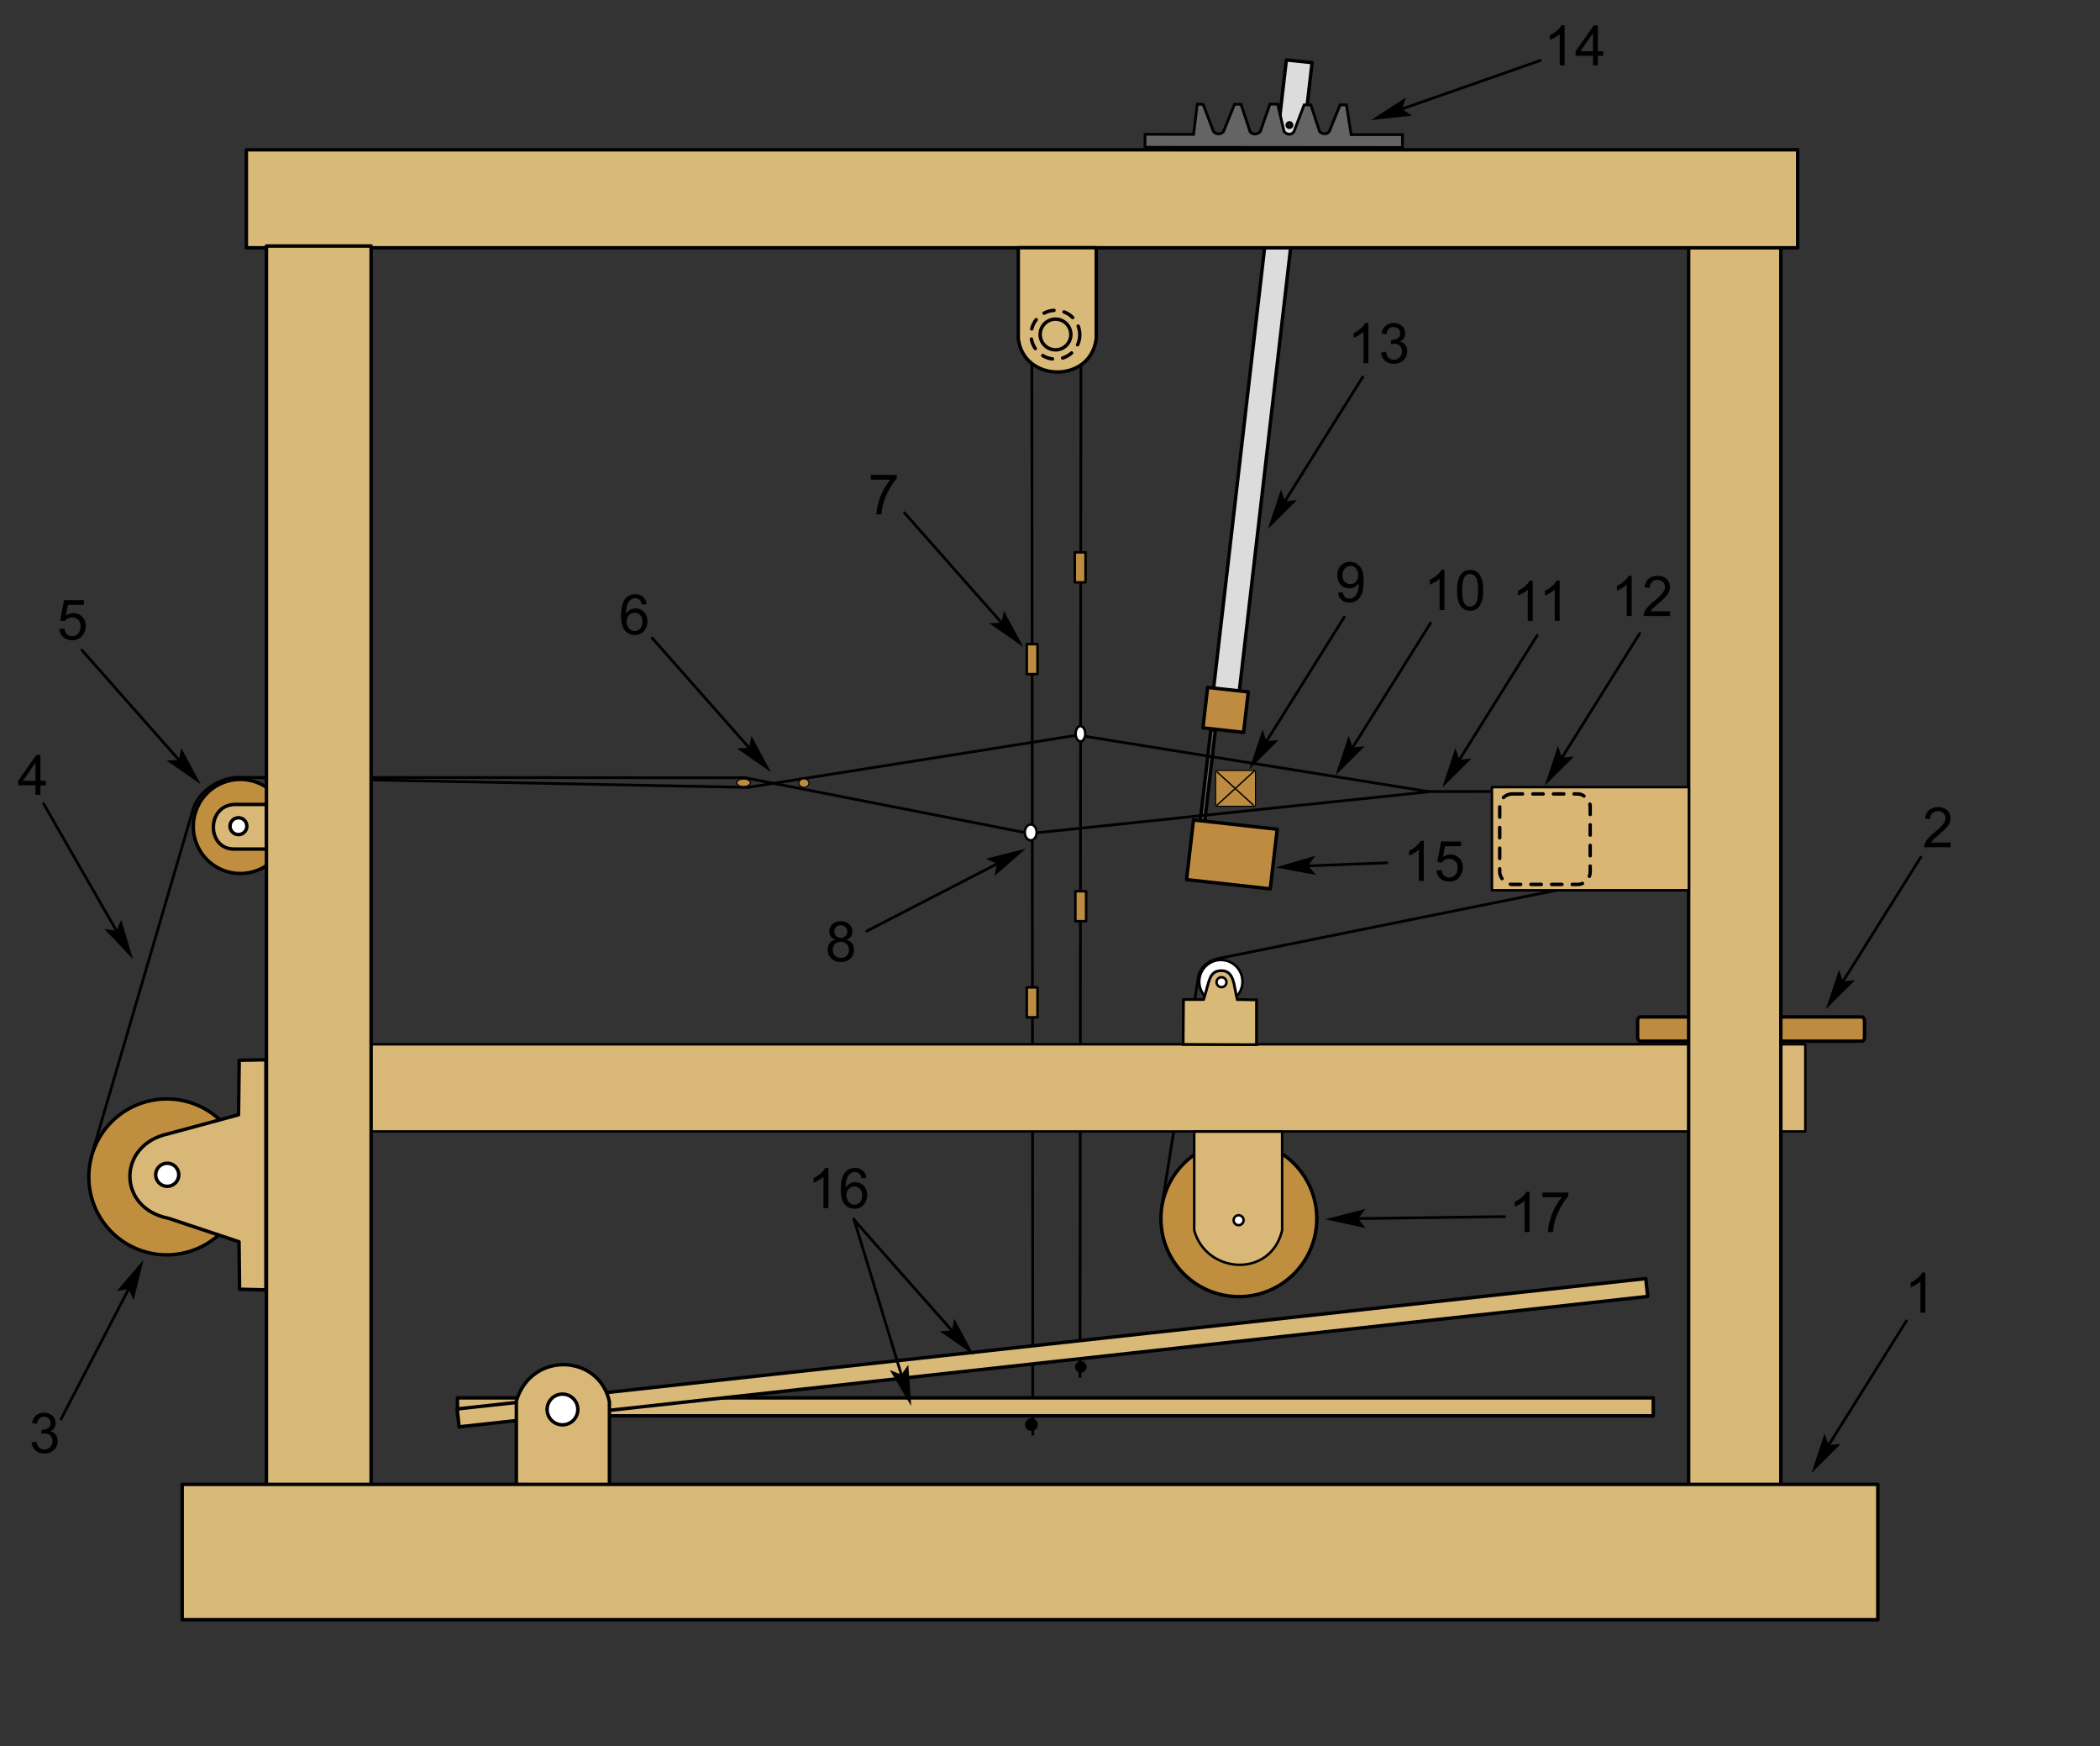
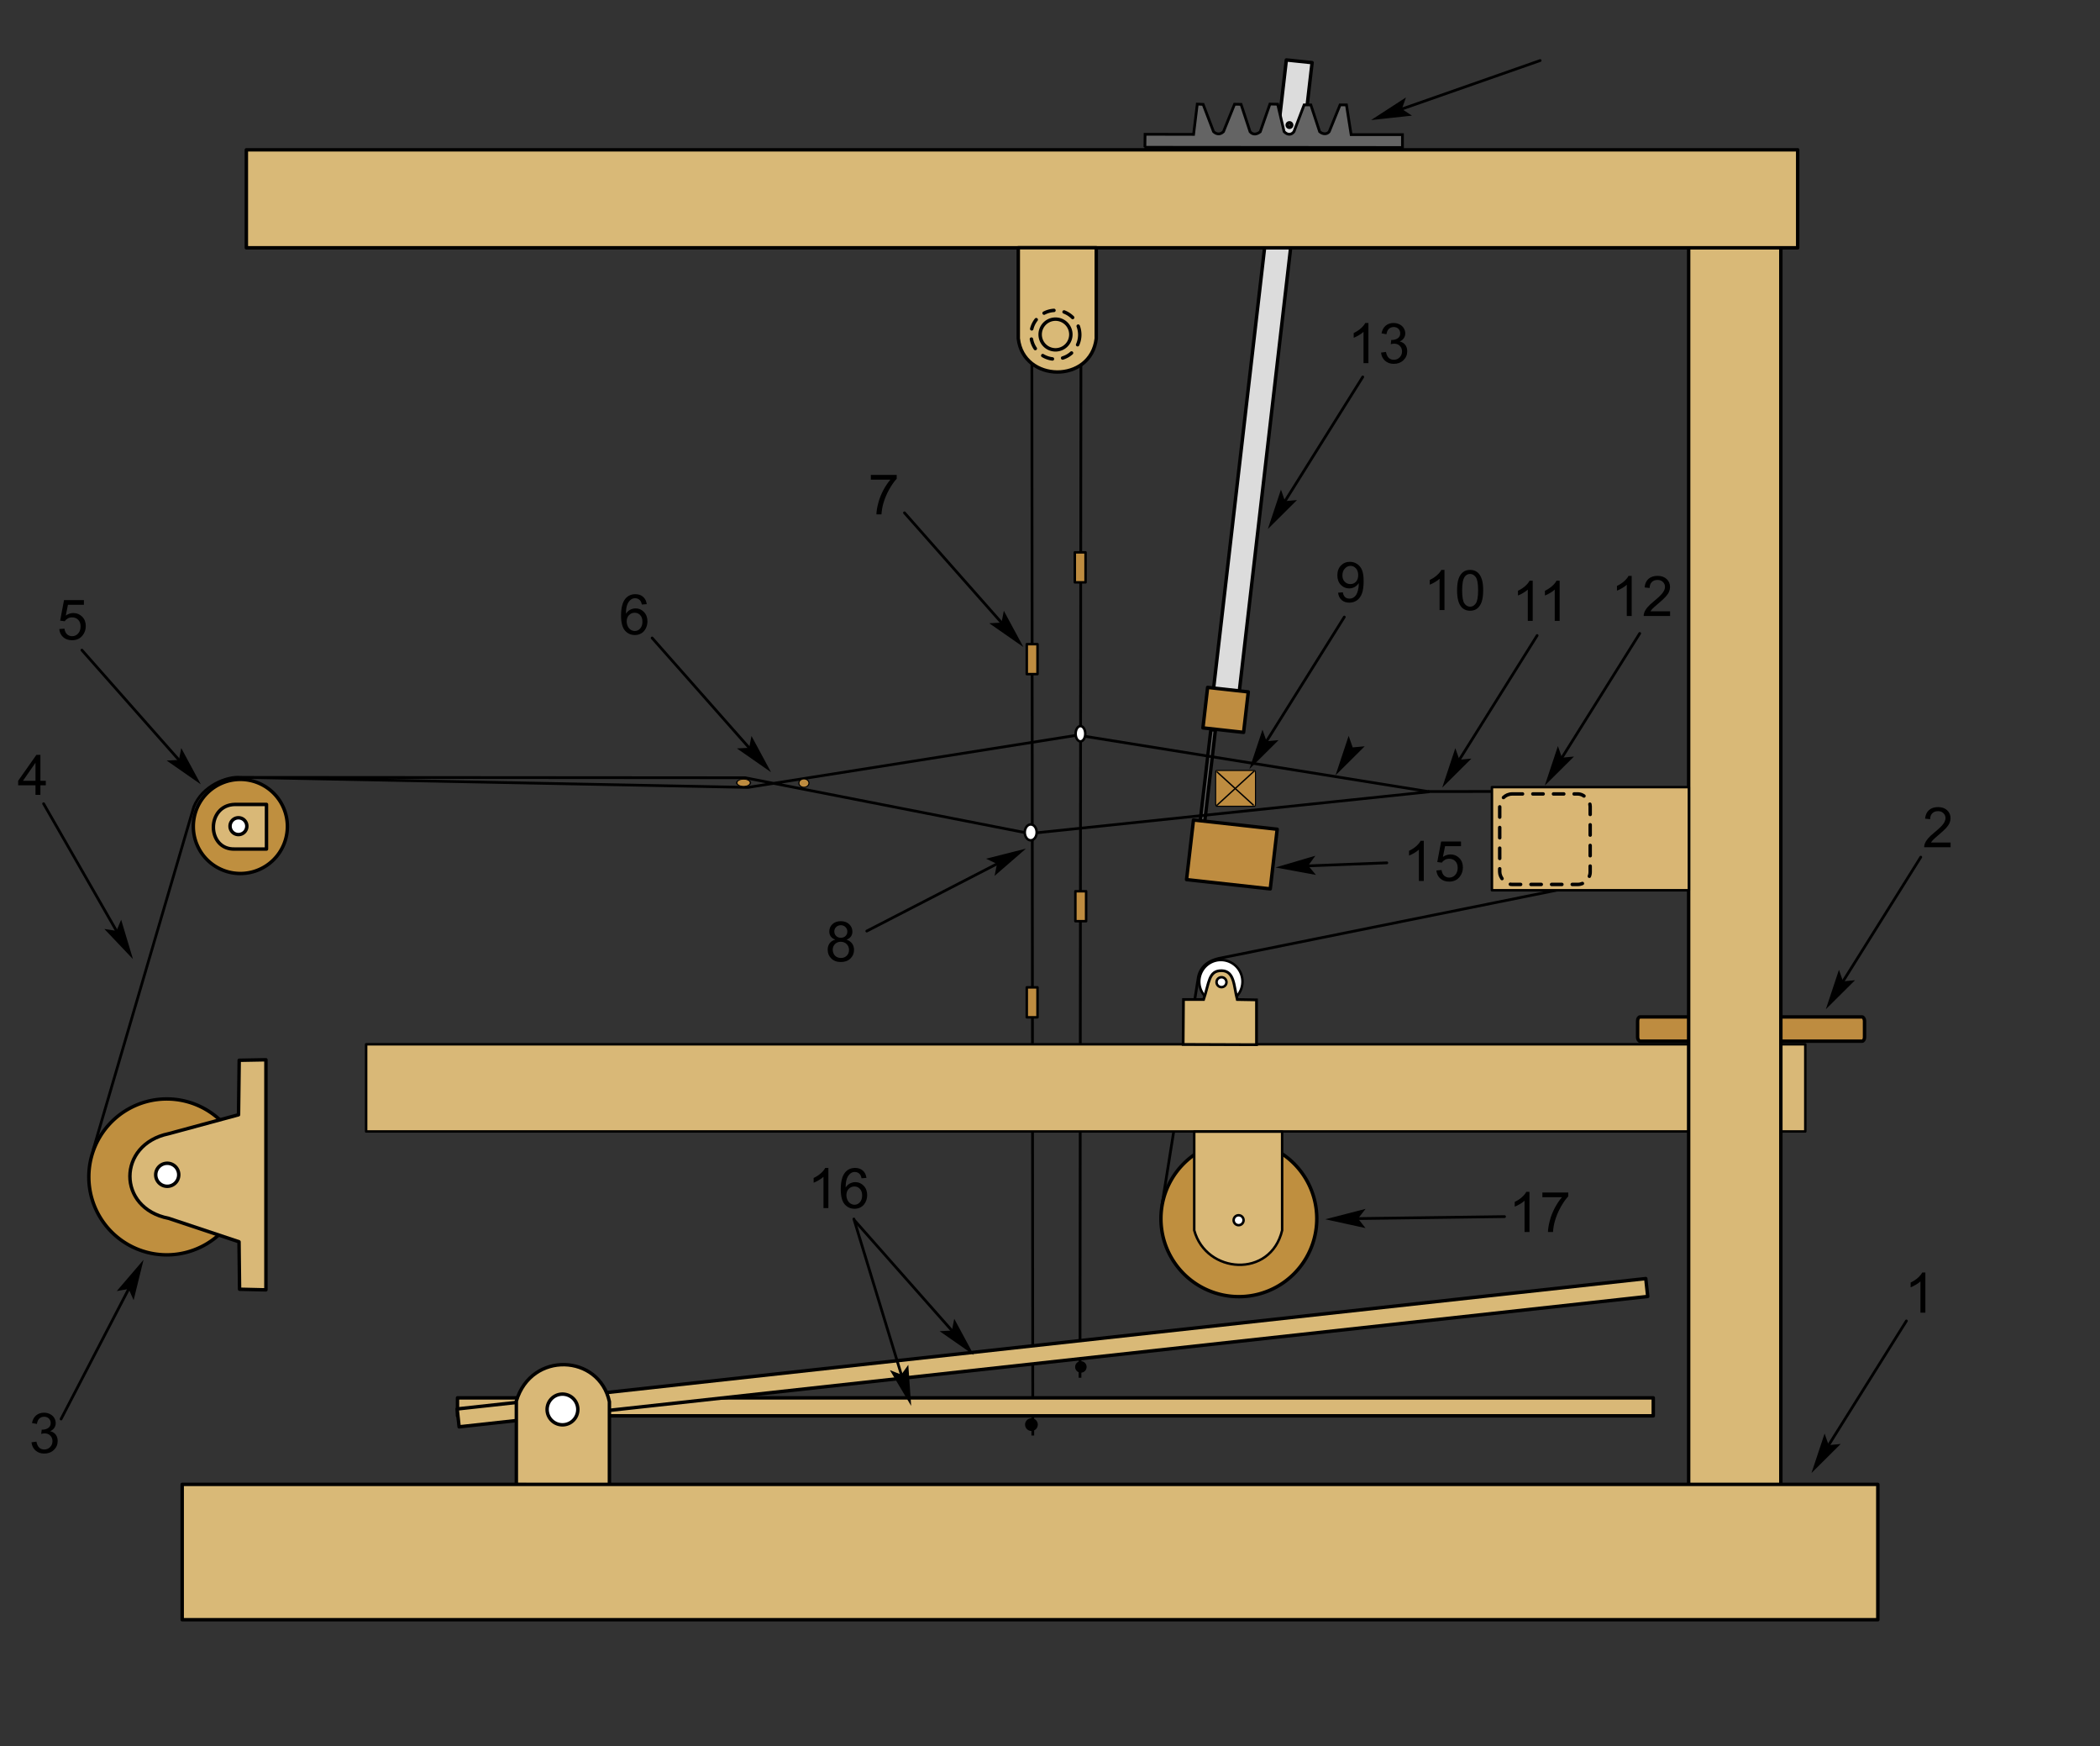
<svg xmlns="http://www.w3.org/2000/svg" xmlns:ns1="http://inkscape.sourceforge.net/DTD/sodipodi-0.dtd" xmlns:ns2="http://www.inkscape.org/namespaces/inkscape" height="665pt" width="800pt" id="svg2" ns1:version="0.32" ns2:version="0.42+devel" version="1.0" ns1:docbase="E:\WIKIPEDIA\Grafiki SVG\Do artykułów" ns1:docname="Warsztat.svg">
  <rect width="100%" height="100%" fill="#333333" stroke="none" />
  <defs id="defs4">
    <marker ns2:stockid="Arrow1Mend" orient="auto" refY="0" refX="0" id="Arrow1Mend" style="overflow:visible">
      <path id="path2453" d="M 0,0 L 5,-5 L -12.5,0 L 5,5 L 0,0 z " style="fill-rule:evenodd;stroke:#000000;stroke-width:1pt;marker-start:none" transform="scale(-0.4,-0.4)" />
    </marker>
    <marker ns2:stockid="Arrow2Lstart" orient="auto" refY="0" refX="0" id="Arrow2Lstart" style="overflow:visible">
      <path id="path2444" style="font-size:12px;fill-rule:evenodd;stroke-width:0.625;stroke-linejoin:round" d="M 8.719,4.034 L -2.207,0.016 L 8.719,-4.002 C 6.973,-1.63 6.983,1.616 8.719,4.034 z " transform="matrix(1.1,0,0,1.1,-5.5,0)" />
    </marker>
    <marker ns2:stockid="Arrow2Lend" orient="auto" refY="0" refX="0" id="Arrow2Lend" style="overflow:visible">
      <path id="path2441" style="font-size:12px;fill-rule:evenodd;stroke-width:0.625;stroke-linejoin:round" d="M 8.719,4.034 L -2.207,0.016 L 8.719,-4.002 C 6.973,-1.63 6.983,1.616 8.719,4.034 z " transform="matrix(-1.1,0,0,-1.1,5.5,0)" />
    </marker>
  </defs>
  <ns1:namedview id="base" pagecolor="#ffffff" bordercolor="#666666" borderopacity="1.0" ns2:pageopacity="0.0" ns2:pageshadow="2" ns2:cx="461.25204" ns2:cy="375.64515" ns2:zoom="0.35" ns2:document-units="px" ns2:current-layer="layer1" ns2:window-width="751" ns2:window-height="538" ns2:window-x="3" ns2:window-y="-8" />
  <g ns2:groupmode="layer" ns2:label="Warstwa 1" id="layer1">
    <g id="g1429" ns2:label="Warstwa 1" transform="translate(0.536,1.976)">
      <path ns1:nodetypes="cccccccc" id="path2234" d="M 724.708,399.971 L 798.146,399.88 C 802.159,400.073 806.859,405.243 807.952,410.441 C 807.958,420.62 808.523,429.495 807.783,439.487 C 806.127,443.57 801.301,447.279 797.595,448.565 L 619.837,484.451 C 612.836,485.693 609.227,489.196 608.161,494.111 L 589.613,610.338" style="fill:none;fill-opacity:0.75;fill-rule:evenodd;stroke:#000000;stroke-width:1.397px;stroke-linecap:butt;stroke-linejoin:miter;stroke-opacity:1" />
      <rect transform="matrix(0.995,0.104,-0.115,0.993,0,0)" ry="0" rx="6.351" y="-39.576" x="651.55" height="338.366" width="13.149" id="rect2246" style="opacity:1;fill:#dcdcdc;fill-opacity:1;fill-rule:evenodd;stroke:#000000;stroke-width:1.746;stroke-linecap:round;stroke-linejoin:round;stroke-miterlimit:4;stroke-dasharray:none;stroke-dashoffset:0;stroke-opacity:1" />
      <rect transform="matrix(0.994,0.11,-0.115,0.993,0,0)" rx="0" y="277.673" x="648.686" height="20.7" width="20.776" id="rect2252" style="opacity:1;fill:#be8c40;fill-opacity:1;fill-rule:evenodd;stroke:#000000;stroke-width:1.746;stroke-linecap:round;stroke-linejoin:round;stroke-miterlimit:4;stroke-dasharray:none;stroke-dashoffset:0;stroke-opacity:1" />
      <path style="fill:#646464;fill-opacity:1;fill-rule:evenodd;stroke:#000000;stroke-width:1.746;stroke-linecap:round;stroke-linejoin:round;stroke-miterlimit:4;stroke-dashoffset:0;stroke-opacity:1" d="M 614.518,368.526 L 616.813,368.781 L 611.37,415.415 L 609.075,415.16 L 614.518,368.526 z " id="rect2254" ns1:nodetypes="ccccc" />
      <path style="fill:#be8c40;fill-opacity:1;fill-rule:evenodd;stroke:#000000;stroke-width:1.746;stroke-linecap:round;stroke-linejoin:round;stroke-miterlimit:4;stroke-dashoffset:0;stroke-opacity:1" d="M 605.677,414.404 L 648.194,419.106 L 644.677,449.388 L 602.16,444.686 L 605.677,414.404 z " id="rect2256" ns1:nodetypes="ccccc" />
      <path ns1:nodetypes="cc" id="path2278" d="M 523.581,170.619 L 524.063,726.963" style="fill:none;fill-opacity:0.75;fill-rule:evenodd;stroke:#000000;stroke-width:1.397px;stroke-linecap:butt;stroke-linejoin:miter;stroke-opacity:1" />
      <rect ry="0" rx="0" y="499.399" x="520.999" height="15.216" width="5.455" id="rect2243" style="opacity:1;fill:#be8c40;fill-opacity:1;fill-rule:evenodd;stroke:#000000;stroke-width:1.257;stroke-linecap:round;stroke-linejoin:round;stroke-miterlimit:4;stroke-dasharray:none;stroke-dashoffset:0;stroke-opacity:1" />
      <path ns1:nodetypes="cc" id="path2276" d="M 548.518,167.157 L 548.036,697.652" style="fill:none;fill-opacity:0.75;fill-rule:evenodd;stroke:#000000;stroke-width:1.397px;stroke-linecap:butt;stroke-linejoin:miter;stroke-opacity:1" />
      <rect rx="0" y="528.323" x="185.437" height="44.255" width="731.01" id="rect2227" style="opacity:1;fill:#d9b877;fill-opacity:1;fill-rule:evenodd;stroke:#000000;stroke-width:1.257;stroke-linecap:round;stroke-linejoin:round;stroke-miterlimit:4;stroke-dasharray:none;stroke-dashoffset:0;stroke-opacity:1" />
      <rect rx="1.243" ry="2.02" y="514.426" x="831.267" height="12.315" width="115.259" id="rect2273" style="opacity:1;fill:#be8c40;fill-opacity:1;fill-rule:evenodd;stroke:#000000;stroke-width:1.746;stroke-linecap:round;stroke-linejoin:round;stroke-miterlimit:4;stroke-dasharray:none;stroke-dashoffset:0;stroke-opacity:1" />
      <rect y="707.852" x="231.842" height="9.134" width="607.38" id="rect2228" style="opacity:1;fill:#d9b877;fill-opacity:1;fill-rule:evenodd;stroke:#000000;stroke-width:1.746;stroke-linecap:round;stroke-linejoin:round;stroke-miterlimit:4;stroke-dasharray:none;stroke-dashoffset:0;stroke-opacity:1" />
      <rect transform="matrix(0.994,-0.109,0.109,0.994,0,0)" style="opacity:1;fill:#d9b977;fill-opacity:1;fill-rule:evenodd;stroke:#000000;stroke-width:1.746;stroke-linecap:round;stroke-linejoin:round;stroke-miterlimit:4;stroke-dasharray:none;stroke-dashoffset:0;stroke-opacity:1" id="rect2230" width="607.382" height="9.134" x="152.526" y="734.517" />
      <path transform="matrix(2.026,0,0,2.026,-40.156,-139.582)" d="M 91.607 275.063 A 11.791 11.791 0 1 1  68.025,275.063 A 11.791 11.791 0 1 1  91.607 275.063 z" ns1:ry="11.791004" ns1:rx="11.791004" ns1:cy="275.0629" ns1:cx="79.816025" id="path2214" style="opacity:1;fill:#bf8f3f;fill-opacity:1;fill-rule:evenodd;stroke:#000000;stroke-width:0.862;stroke-linecap:round;stroke-linejoin:round;stroke-miterlimit:4;stroke-dasharray:none;stroke-dashoffset:0;stroke-opacity:1" ns1:type="arc" />
      <rect style="opacity:1;fill:#d9b977;fill-opacity:1;fill-rule:evenodd;stroke:#000000;stroke-width:1.746;stroke-linecap:round;stroke-linejoin:round;stroke-miterlimit:4;stroke-dasharray:none;stroke-dashoffset:0;stroke-opacity:1" id="rect1309" width="46.829" height="638.377" x="857.189" y="119.465" />
      <rect rx="0" ry="0" y="74.092" x="124.598" height="49.773" width="787.977" id="rect1311" style="opacity:1;fill:#d9b977;fill-opacity:1;fill-rule:evenodd;stroke:#000000;stroke-width:1.746;stroke-linecap:round;stroke-linejoin:round;stroke-miterlimit:4;stroke-dasharray:none;stroke-dashoffset:0;stroke-opacity:1" />
      <path ns1:nodetypes="ccccc" id="rect2194" d="M 261.734,709.45 C 269.33,683.935 303.821,685.659 309.004,709.795 L 309.004,752.258 L 261.734,751.913 L 261.734,709.45 z " style="fill:#d9b877;fill-opacity:1;fill-rule:evenodd;stroke:#000000;stroke-width:1.746;stroke-linecap:round;stroke-linejoin:round;stroke-miterlimit:4;stroke-dashoffset:0;stroke-opacity:1" />
      <path transform="matrix(2.026,0,0,2.026,-69.565,-79.989)" d="M 178.936 391.776 A 3.848 3.848 0 1 1  171.239,391.776 A 3.848 3.848 0 1 1  178.936 391.776 z" ns1:ry="3.8480763" ns1:rx="3.8480763" ns1:cy="391.77573" ns1:cx="175.08748" id="path2196" style="opacity:1;fill:#ffffff;fill-opacity:1;fill-rule:evenodd;stroke:#000000;stroke-width:0.862;stroke-linecap:round;stroke-linejoin:round;stroke-miterlimit:4;stroke-dasharray:none;stroke-dashoffset:0;stroke-opacity:1" ns1:type="arc" />
      <path transform="matrix(2.026,0,0,2.026,-57.668,-2.681)" d="M 89.542 295.327 A 19.536 19.536 0 1 1  50.469,295.327 A 19.536 19.536 0 1 1  89.542 295.327 z" ns1:ry="19.536388" ns1:rx="19.536388" ns1:cy="295.32715" ns1:cx="70.005394" id="path2190" style="opacity:1;fill:#bf8f3f;fill-opacity:1;fill-rule:evenodd;stroke:#000000;stroke-width:0.862;stroke-linecap:round;stroke-linejoin:round;stroke-miterlimit:4;stroke-dasharray:none;stroke-dashoffset:0;stroke-opacity:1" ns1:type="arc" />
      <path ns1:type="arc" style="opacity:1;fill:#bf8f3f;fill-opacity:1;fill-rule:evenodd;stroke:#000000;stroke-width:0.862;stroke-linecap:round;stroke-linejoin:round;stroke-miterlimit:4;stroke-dasharray:none;stroke-dashoffset:0;stroke-opacity:1" id="path2206" ns1:cx="70.005394" ns1:cy="295.32715" ns1:rx="19.536388" ns1:ry="19.536388" d="M 89.542 295.327 A 19.536 19.536 0 1 1  50.469,295.327 A 19.536 19.536 0 1 1  89.542 295.327 z" transform="matrix(2.026,0,0,2.026,486.9,18.541)" />
      <path transform="matrix(2.026,0,0,2.026,475.002,-83.084)" ns1:type="arc" style="opacity:1;fill:#bf8f3f;fill-opacity:1;fill-rule:evenodd;stroke:#000000;stroke-width:0.862;stroke-linecap:round;stroke-linejoin:round;stroke-miterlimit:4;stroke-dasharray:none;stroke-dashoffset:0;stroke-opacity:1" id="path2208" ns1:cx="75.999512" ns1:cy="344.95746" ns1:rx="2.8860574" ns1:ry="2.8860574" d="M 78.886 344.957 A 2.886 2.886 0 1 1  73.113,344.957 A 2.886 2.886 0 1 1  78.886 344.957 z" />
      <path ns1:nodetypes="ccccc" id="rect2218" d="M 118.8,406.509 L 134.824,406.509 L 134.824,429.165 L 118.8,429.165 C 104.347,429.707 104.058,406.834 118.8,406.509 z " style="fill:#d9b877;fill-opacity:1;fill-rule:evenodd;stroke:#000000;stroke-width:1.746;stroke-linecap:round;stroke-linejoin:round;stroke-miterlimit:4;stroke-dashoffset:0;stroke-opacity:1" />
      <path ns1:type="arc" style="opacity:1;fill:#ffffff;fill-opacity:1;fill-rule:evenodd;stroke:#000000;stroke-width:1.182;stroke-linecap:round;stroke-linejoin:round;stroke-miterlimit:4;stroke-dasharray:none;stroke-dashoffset:0;stroke-opacity:1" id="path2216" ns1:cx="75.999512" ns1:cy="344.95746" ns1:rx="2.8860574" ns1:ry="2.8860574" d="M 78.886 344.957 A 2.886 2.886 0 1 1  73.113,344.957 A 2.886 2.886 0 1 1  78.886 344.957 z" transform="matrix(1.477,0,0,1.477,8.326,-91.951)" />
      <path ns1:nodetypes="ccccccccc" id="rect2223" d="M 85.124,573.715 L 120.624,564.099 L 120.963,536.426 L 134.538,536.175 L 134.538,653.012 L 121.152,652.698 L 120.872,628.606 L 85.124,616.684 C 58.887,611.645 58.887,579.158 85.124,573.715 z " style="fill:#d9b877;fill-opacity:1;fill-rule:evenodd;stroke:#000000;stroke-width:1.746;stroke-linecap:round;stroke-linejoin:round;stroke-miterlimit:4;stroke-dashoffset:0;stroke-opacity:1" />
      <path d="M 78.886 344.957 A 2.886 2.886 0 1 1  73.113,344.957 A 2.886 2.886 0 1 1  78.886 344.957 z" ns1:ry="2.8860574" ns1:rx="2.8860574" ns1:cy="344.95746" ns1:cx="75.999512" id="path2198" style="opacity:1;fill:#ffffff;fill-opacity:1;fill-rule:evenodd;stroke:#000000;stroke-width:0.862;stroke-linecap:round;stroke-linejoin:round;stroke-miterlimit:4;stroke-dasharray:none;stroke-dashoffset:0;stroke-opacity:1" ns1:type="arc" transform="matrix(2.026,0,0,2.026,-69.565,-104.307)" />
      <path ns1:nodetypes="ccccccccc" id="path2232" d="M 46.754,582.02 L 97.872,407.809 C 102.184,396.939 114.699,392.223 121.249,392.727 L 379.438,397.861 L 546.786,371.32 L 725.542,400.066 L 522.479,421.281 L 377.943,392.962 L 121.511,392.772" style="fill:none;fill-opacity:0.75;fill-rule:evenodd;stroke:#000000;stroke-width:1.397px;stroke-linecap:butt;stroke-linejoin:miter;stroke-opacity:1" />
      <path ns1:nodetypes="cccccccccccccccccccccccccc" id="path2238" d="M 580.762,72.823 L 581.004,72.795 L 581.085,66.21 L 605.729,66.263 L 607.598,50.887 L 610.592,51.028 L 615.858,64.857 C 617.184,66.119 619.048,66.664 620.911,64.883 L 626.538,50.947 L 629.849,51.01 L 634.43,64.936 C 635.969,66.727 638.046,66.191 639.585,64.938 L 644.511,50.866 L 648.441,50.947 L 651.702,64.853 C 653.372,66.651 655.4,66.66 656.712,64.878 L 661.875,51.292 L 665.29,51.292 L 669.756,64.881 C 671.379,66.312 673.538,66.311 674.624,64.878 L 680.131,51.292 L 683.375,51.292 L 685.754,66.385 L 711.822,66.385 L 711.822,72.93 L 580.762,72.823 z " style="fill:#646464;fill-opacity:1;fill-rule:evenodd;stroke:#000000;stroke-width:1.397px;stroke-linecap:butt;stroke-linejoin:miter;stroke-opacity:1" />
      <path style="fill:#d9b977;fill-opacity:1;fill-rule:evenodd;stroke:#000000;stroke-width:1.746;stroke-linecap:round;stroke-linejoin:round;stroke-miterlimit:4;stroke-dashoffset:0;stroke-opacity:1" d="M 516.687,123.814 L 556.297,123.814 L 556.297,169.913 C 553.565,192.881 519.201,192.333 516.687,169.913 L 516.687,123.814 z " id="rect2263" ns1:nodetypes="ccccc" />
      <path transform="matrix(2.026,0,0,2.026,180.867,-625.859)" ns1:type="arc" style="opacity:1;fill:#d9b977;fill-opacity:1;fill-rule:evenodd;stroke:#000000;stroke-width:0.862;stroke-linecap:round;stroke-linejoin:round;stroke-miterlimit:4;stroke-dasharray:none;stroke-dashoffset:0;stroke-opacity:1" id="path2265" ns1:cx="175.08748" ns1:cy="391.77573" ns1:rx="3.8480763" ns1:ry="3.8480763" d="M 178.936 391.776 A 3.848 3.848 0 1 1  171.239,391.776 A 3.848 3.848 0 1 1  178.936 391.776 z" />
      <path transform="matrix(1.975,0,0,1.975,-53.934,-137.182)" d="M 304.736 154.523 A 6.269 6.269 0 1 1  292.198,154.523 A 6.269 6.269 0 1 1  304.736 154.523 z" ns1:ry="6.2688527" ns1:rx="6.2688527" ns1:cy="154.52315" ns1:cx="298.46704" id="path2281" style="opacity:1;fill:none;fill-opacity:1;fill-rule:evenodd;stroke:#000000;stroke-width:0.884;stroke-linecap:round;stroke-linejoin:round;stroke-miterlimit:4;stroke-dasharray:2.652 2.652 ;stroke-dashoffset:0;stroke-opacity:1" ns1:type="arc" />
      <path transform="matrix(2.026,0,0,1.825,3.631,-81.387)" d="M 200.758 261.405 A 1.26 1.155 0 1 1  198.238,261.405 A 1.26 1.155 0 1 1  200.758 261.405 z" ns1:ry="1.1549886" ns1:rx="1.2599876" ns1:cy="261.40497" ns1:cx="199.49803" id="path2284" style="opacity:1;fill:#be8c40;fill-opacity:1;fill-rule:evenodd;stroke:#000000;stroke-width:0.272;stroke-linecap:round;stroke-linejoin:round;stroke-miterlimit:4;stroke-dasharray:none;stroke-dashoffset:0;stroke-opacity:1" ns1:type="arc" />
      <path ns1:type="arc" style="opacity:1;fill:#be8c40;fill-opacity:1;fill-rule:evenodd;stroke:#000000;stroke-width:0.252;stroke-linecap:round;stroke-linejoin:round;stroke-miterlimit:4;stroke-dasharray:none;stroke-dashoffset:0;stroke-opacity:1" id="path2286" ns1:cx="199.49803" ns1:cy="261.40497" ns1:rx="1.2599876" ns1:ry="1.1549886" d="M 200.758 261.405 A 1.26 1.155 0 1 1  198.238,261.405 A 1.26 1.155 0 1 1  200.758 261.405 z" transform="matrix(2.754,0,0,1.568,-172.255,-14.367)" />
      <rect ry="1.222" rx="0.407" y="389.279" x="616.944" height="18.164" width="20.228" id="rect2313" style="opacity:1;fill:#be8c40;fill-opacity:1;fill-rule:evenodd;stroke:#000000;stroke-width:0.524;stroke-linecap:round;stroke-linejoin:round;stroke-miterlimit:4;stroke-dasharray:none;stroke-dashoffset:0;stroke-opacity:1" />
      <path id="path2315" d="M 617.477,389.852 L 636.254,406.969" style="fill:none;fill-opacity:0.75;fill-rule:evenodd;stroke:#000000;stroke-width:0.698;stroke-linecap:butt;stroke-linejoin:miter;stroke-miterlimit:4;stroke-dasharray:none;stroke-opacity:1" />
      <path id="path2319" d="M 636.574,389.533 L 617.413,407.097" style="fill:none;fill-opacity:0.75;fill-rule:evenodd;stroke:#000000;stroke-width:0.698;stroke-linecap:butt;stroke-linejoin:miter;stroke-miterlimit:4;stroke-dasharray:none;stroke-opacity:1" />
      <path transform="matrix(2.026,0,0,2.026,-69,-119.759)" d="M 345.291 304.168 A 5.413 5.413 0 1 1  334.464,304.168 A 5.413 5.413 0 1 1  345.291 304.168 z" ns1:ry="5.4132938" ns1:rx="5.4132938" ns1:cy="304.16766" ns1:cx="339.8775" id="path1350" style="opacity:1;fill:#ffffff;fill-opacity:1;fill-rule:evenodd;stroke:#000000;stroke-width:0.62;stroke-linecap:round;stroke-linejoin:round;stroke-miterlimit:4;stroke-dasharray:none;stroke-dashoffset:0;stroke-opacity:1" ns1:type="arc" />
      <path d="M 306.155 234.413 A 1.204 1.913 0 1 1  303.747,234.413 A 1.204 1.913 0 1 1  306.155 234.413 z" ns1:ry="1.9125859" ns1:rx="1.2042207" ns1:cy="234.41298" ns1:cx="304.95117" id="path2229" style="opacity:1;fill:#ffffff;fill-opacity:1;fill-rule:evenodd;stroke:#000000;stroke-width:0.62;stroke-linecap:round;stroke-linejoin:round;stroke-miterlimit:4;stroke-dasharray:none;stroke-dashoffset:0;stroke-opacity:1" ns1:type="arc" transform="matrix(2.026,0,0,2.026,-69.565,-104.307)" />
      <path d="M 293.972 259.135 A 1.488 1.983 0 1 1  290.996,259.135 A 1.488 1.983 0 1 1  293.972 259.135 z" ns1:ry="1.9834223" ns1:rx="1.4875667" ns1:cy="259.13492" ns1:cx="292.48395" id="path2231" style="opacity:1;fill:#ffffff;fill-opacity:1;fill-rule:evenodd;stroke:#000000;stroke-width:0.62;stroke-linecap:round;stroke-linejoin:round;stroke-miterlimit:4;stroke-dasharray:none;stroke-dashoffset:0;stroke-opacity:1" ns1:type="arc" transform="matrix(2.026,0,0,2.026,-69.565,-104.307)" />
      <rect ry="0" rx="0" y="278.511" x="545.402" height="15.216" width="5.455" id="rect2233" style="opacity:1;fill:#be8c40;fill-opacity:1;fill-rule:evenodd;stroke:#000000;stroke-width:1.257;stroke-linecap:round;stroke-linejoin:round;stroke-miterlimit:4;stroke-dasharray:none;stroke-dashoffset:0;stroke-opacity:1" />
      <rect style="opacity:1;fill:#be8c40;fill-opacity:1;fill-rule:evenodd;stroke:#000000;stroke-width:1.257;stroke-linecap:round;stroke-linejoin:round;stroke-miterlimit:4;stroke-dasharray:none;stroke-dashoffset:0;stroke-opacity:1" id="rect2235" width="5.455" height="15.216" x="520.999" y="325.121" rx="0" ry="0" />
      <rect style="opacity:1;fill:#be8c40;fill-opacity:1;fill-rule:evenodd;stroke:#000000;stroke-width:1.257;stroke-linecap:round;stroke-linejoin:round;stroke-miterlimit:4;stroke-dasharray:none;stroke-dashoffset:0;stroke-opacity:1" id="rect2245" width="5.455" height="15.216" x="545.689" y="450.592" rx="0" ry="0" />
      <path ns1:nodetypes="ccccc" id="rect2247" d="M 606.057,572.642 L 650.71,572.642 L 650.71,622.779 C 644.854,647.307 612.084,644.923 606.057,622.779 L 606.057,572.642 z " style="fill:#d9b877;fill-opacity:1;fill-rule:evenodd;stroke:#000000;stroke-width:1.257;stroke-linecap:round;stroke-linejoin:round;stroke-miterlimit:4;stroke-dashoffset:0;stroke-opacity:1" />
      <path ns1:nodetypes="ccczcccc" id="path2251" d="M 600.43,528.378 L 600.601,505.582 L 610.821,505.582 C 613.716,497.122 613.272,490.848 619.948,490.933 C 626.619,491.018 626.145,498.996 627.905,505.582 L 637.688,505.752 L 637.688,528.516 L 600.43,528.378 z " style="fill:#d9b977;fill-opacity:1;fill-rule:evenodd;stroke:#000000;stroke-width:1.397px;stroke-linecap:butt;stroke-linejoin:miter;stroke-opacity:1" />
      <path ns1:type="arc" style="opacity:1;fill:#ffffff;fill-opacity:1;fill-rule:evenodd;stroke:#000000;stroke-width:2.706;stroke-linecap:round;stroke-linejoin:round;stroke-miterlimit:4;stroke-dasharray:none;stroke-dashoffset:0;stroke-opacity:1" id="path2225" ns1:cx="339.8775" ns1:cy="304.16766" ns1:rx="5.4132938" ns1:ry="5.4132938" d="M 345.291 304.168 A 5.413 5.413 0 1 1  334.464,304.168 A 5.413 5.413 0 1 1  345.291 304.168 z" transform="matrix(0.465,0,0,0.465,461.87,355.334)" />
      <path transform="matrix(0.465,0,0,0.465,470.557,476.207)" d="M 345.291 304.168 A 5.413 5.413 0 1 1  334.464,304.168 A 5.413 5.413 0 1 1  345.291 304.168 z" ns1:ry="5.4132938" ns1:rx="5.4132938" ns1:cy="304.16766" ns1:cx="339.8775" id="path2253" style="opacity:1;fill:#ffffff;fill-opacity:1;fill-rule:evenodd;stroke:#000000;stroke-width:2.706;stroke-linecap:round;stroke-linejoin:round;stroke-miterlimit:4;stroke-dasharray:none;stroke-dashoffset:0;stroke-opacity:1" ns1:type="arc" />
      <path id="text2533" d="M 694.535,182.427 L 692.042,182.427 L 692.042,166.537 C 691.442,167.11 690.652,167.683 689.673,168.255 C 688.703,168.828 687.83,169.257 687.055,169.544 L 687.055,167.133 C 688.449,166.477 689.668,165.683 690.712,164.75 C 691.755,163.818 692.494,162.913 692.928,162.035 L 694.535,162.035 L 694.535,182.427 M 700.949,177.066 L 703.443,176.733 C 703.729,178.146 704.214,179.167 704.897,179.795 C 705.59,180.414 706.43,180.723 707.419,180.723 C 708.591,180.723 709.58,180.317 710.383,179.504 C 711.196,178.691 711.602,177.685 711.602,176.484 C 711.602,175.339 711.228,174.397 710.48,173.658 C 709.732,172.91 708.781,172.536 707.626,172.536 C 707.155,172.536 706.569,172.628 705.867,172.813 L 706.144,170.624 C 706.31,170.643 706.444,170.652 706.546,170.652 C 707.608,170.652 708.564,170.375 709.413,169.821 C 710.263,169.267 710.688,168.412 710.688,167.258 C 710.688,166.344 710.379,165.586 709.76,164.986 C 709.141,164.386 708.342,164.085 707.363,164.085 C 706.393,164.085 705.585,164.39 704.939,165 C 704.292,165.609 703.877,166.524 703.692,167.743 L 701.199,167.299 C 701.503,165.628 702.196,164.335 703.277,163.421 C 704.357,162.497 705.701,162.035 707.308,162.035 C 708.416,162.035 709.437,162.275 710.369,162.756 C 711.302,163.227 712.013,163.873 712.503,164.695 C 713.001,165.517 713.251,166.39 713.251,167.313 C 713.251,168.191 713.015,168.989 712.544,169.71 C 712.073,170.43 711.376,171.003 710.452,171.428 C 711.653,171.705 712.586,172.282 713.251,173.159 C 713.916,174.027 714.248,175.117 714.248,176.428 C 714.248,178.202 713.602,179.707 712.309,180.945 C 711.016,182.173 709.381,182.787 707.405,182.787 C 705.622,182.787 704.14,182.256 702.958,181.194 C 701.785,180.132 701.116,178.756 700.949,177.066" style="font-size:28.371px;font-style:normal;font-variant:normal;font-weight:normal;font-stretch:normal;text-align:start;line-height:100%;writing-mode:lr-tb;text-anchor:start;fill:#000000;fill-opacity:1;stroke:none;stroke-width:1px;stroke-linecap:butt;stroke-linejoin:miter;stroke-opacity:1;font-family:Arial" />
      <rect transform="matrix(0,1,-1,0,0,0)" y="-857.316" x="397.726" height="100.042" width="52.38" id="rect2553" style="opacity:1;fill:#d9b674;fill-opacity:1;fill-rule:evenodd;stroke:#000000;stroke-width:1.257;stroke-linecap:round;stroke-linejoin:round;stroke-miterlimit:4;stroke-dasharray:none;stroke-dashoffset:0;stroke-opacity:1" />
      <rect rx="6.349" ry="6.349" y="401.185" x="761.225" height="45.951" width="45.951" id="rect2210" style="opacity:1;fill:none;fill-opacity:1;fill-rule:evenodd;stroke:#000000;stroke-width:1.746;stroke-linecap:round;stroke-linejoin:round;stroke-miterlimit:4;stroke-dasharray:5.239 5.239 ;stroke-dashoffset:0;stroke-opacity:1" />
-       <path id="text2537" d="M 794.18,31.212 L 791.686,31.212 L 791.686,15.322 C 791.086,15.895 790.296,16.468 789.317,17.04 C 788.348,17.613 787.475,18.042 786.699,18.329 L 786.699,15.918 C 788.094,15.262 789.313,14.468 790.356,13.535 C 791.4,12.603 792.139,11.698 792.573,10.82 L 794.18,10.82 L 794.18,31.212 M 808.573,31.212 L 808.573,26.349 L 799.762,26.349 L 799.762,24.064 L 809.03,10.903 L 811.066,10.903 L 811.066,24.064 L 813.809,24.064 L 813.809,26.349 L 811.066,26.349 L 811.066,31.212 L 808.573,31.212 M 808.573,24.064 L 808.573,14.907 L 802.214,24.064 L 808.573,24.064" style="font-size:28.371px;font-style:normal;font-variant:normal;font-weight:normal;font-stretch:normal;text-align:start;line-height:100%;writing-mode:lr-tb;text-anchor:start;fill:#000000;fill-opacity:1;stroke:none;stroke-width:1px;stroke-linecap:butt;stroke-linejoin:miter;stroke-opacity:1;font-family:Arial" />
      <path ns1:nodetypes="cc" id="path3102" d="M 781.771,28.764 L 700.179,57.353" style="fill:#000000;fill-opacity:1;fill-rule:evenodd;stroke:#000000;stroke-width:1.397;stroke-linecap:round;stroke-linejoin:miter;marker-end:none;stroke-miterlimit:8.3;stroke-dasharray:none;stroke-opacity:1" />
      <path style="fill:#000000;fill-opacity:1;fill-rule:evenodd;stroke:#000000;stroke-width:1.397;stroke-linecap:butt;stroke-linejoin:miter;stroke-miterlimit:5;stroke-dasharray:none;stroke-opacity:1" d="M 712.261,49.2 L 698.72,57.987 L 714.653,56.259 L 710.7,53.659 L 712.261,49.2 z " id="path3104" ns1:nodetypes="ccccc" />
      <path ns1:type="arc" style="opacity:1;fill:#000000;fill-opacity:1;fill-rule:evenodd;stroke:#000000;stroke-width:0.689;stroke-linecap:round;stroke-linejoin:miter;stroke-miterlimit:5;stroke-dasharray:none;stroke-dashoffset:0;stroke-opacity:1" id="path3180" ns1:cx="266.44574" ns1:cy="364.7951" ns1:rx="1.2499409" ns1:ry="1.2499409" d="M 267.696 364.795 A 1.25 1.25 0 1 1  265.196,364.795 A 1.25 1.25 0 1 1  267.696 364.795 z" transform="matrix(2.026,0,0,2.026,-16.449,-17.643)" />
      <path ns1:type="arc" style="opacity:1;fill:#000000;fill-opacity:1;fill-rule:evenodd;stroke:#000000;stroke-width:0.525;stroke-linecap:round;stroke-linejoin:miter;stroke-miterlimit:5;stroke-dasharray:none;stroke-dashoffset:0;stroke-opacity:1" id="path3182" ns1:cx="278.32019" ns1:cy="349.79581" ns1:rx="0.83329397" ns1:ry="0.83329397" d="M 279.153 349.796 A 0.833 0.833 0 1 1  277.487,349.796 A 0.833 0.833 0 1 1  279.153 349.796 z" transform="matrix(2.66,0,0,2.66,-191.855,-238.313)" />
      <path id="text2485" d="M 977.426,664.589 L 974.932,664.589 L 974.932,648.699 C 974.332,649.272 973.543,649.844 972.564,650.417 C 971.594,650.99 970.721,651.419 969.945,651.705 L 969.945,649.295 C 971.34,648.639 972.559,647.845 973.603,646.912 C 974.646,645.979 975.385,645.074 975.819,644.197 L 977.426,644.197 L 977.426,664.589" style="font-size:28.371px;font-style:normal;font-variant:normal;font-weight:normal;font-stretch:normal;text-align:start;line-height:100%;writing-mode:lr-tb;text-anchor:start;fill:#000000;fill-opacity:1;stroke:none;stroke-width:1px;stroke-linecap:butt;stroke-linejoin:miter;stroke-opacity:1;font-family:Arial" />
      <path style="fill:#000000;fill-opacity:1;fill-rule:evenodd;stroke:#000000;stroke-width:1.397;stroke-linecap:round;stroke-linejoin:miter;marker-end:none;stroke-miterlimit:8.3;stroke-dasharray:none;stroke-opacity:1" d="M 967.8,668.773 L 921.916,742.048" id="path3186" ns1:nodetypes="cc" />
      <path ns1:nodetypes="ccccc" id="path3188" d="M 926.263,728.136 L 921.172,743.454 L 932.539,732.156 L 927.827,732.594 L 926.263,728.136 z " style="fill:#000000;fill-opacity:1;fill-rule:evenodd;stroke:#000000;stroke-width:1.397;stroke-linecap:butt;stroke-linejoin:miter;stroke-miterlimit:5;stroke-dasharray:none;stroke-opacity:1" />
      <path id="text2489" d="M 990.246,425.858 L 990.246,428.255 L 976.823,428.255 C 976.804,427.655 976.901,427.077 977.114,426.523 C 977.455,425.609 978,424.709 978.748,423.822 C 979.506,422.935 980.595,421.91 982.018,420.747 C 984.225,418.936 985.716,417.505 986.492,416.452 C 987.268,415.39 987.656,414.388 987.656,413.446 C 987.656,412.458 987.3,411.627 986.589,410.952 C 985.887,410.269 984.968,409.927 983.832,409.927 C 982.632,409.927 981.671,410.288 980.951,411.008 C 980.231,411.728 979.866,412.726 979.857,414 L 977.294,413.737 C 977.469,411.825 978.13,410.371 979.275,409.373 C 980.42,408.367 981.958,407.863 983.888,407.863 C 985.836,407.863 987.379,408.404 988.515,409.484 C 989.651,410.565 990.219,411.904 990.219,413.501 C 990.219,414.314 990.052,415.113 989.72,415.898 C 989.387,416.683 988.833,417.51 988.058,418.378 C 987.291,419.246 986.012,420.437 984.22,421.952 C 982.724,423.208 981.764,424.062 981.339,424.515 C 980.914,424.958 980.563,425.406 980.286,425.858 L 990.246,425.858" style="font-size:28.371px;font-style:normal;font-variant:normal;font-weight:normal;font-stretch:normal;text-align:start;line-height:100%;writing-mode:lr-tb;text-anchor:start;fill:#000000;fill-opacity:1;stroke:none;stroke-width:1px;stroke-linecap:butt;stroke-linejoin:miter;stroke-opacity:1;font-family:Arial" />
      <path ns1:nodetypes="cc" id="path3192" d="M 975.094,433.272 L 929.21,506.546" style="fill:#000000;fill-opacity:1;fill-rule:evenodd;stroke:#000000;stroke-width:1.397;stroke-linecap:round;stroke-linejoin:miter;marker-end:none;stroke-miterlimit:8.3;stroke-dasharray:none;stroke-opacity:1" />
      <path style="fill:#000000;fill-opacity:1;fill-rule:evenodd;stroke:#000000;stroke-width:1.397;stroke-linecap:butt;stroke-linejoin:miter;stroke-miterlimit:5;stroke-dasharray:none;stroke-opacity:1" d="M 933.557,492.635 L 928.467,507.953 L 939.833,496.655 L 935.121,497.093 L 933.557,492.635 z " id="path3194" ns1:nodetypes="ccccc" />
      <path id="text2521" d="M 733.173,307.803 L 730.679,307.803 L 730.679,291.914 C 730.079,292.486 729.289,293.059 728.311,293.632 C 727.341,294.204 726.468,294.634 725.692,294.92 L 725.692,292.509 C 727.087,291.854 728.306,291.06 729.349,290.127 C 730.393,289.194 731.132,288.289 731.566,287.412 L 733.173,287.412 L 733.173,307.803 M 739.573,297.787 C 739.573,295.386 739.818,293.456 740.307,291.997 C 740.806,290.529 741.54,289.397 742.51,288.603 C 743.489,287.809 744.717,287.412 746.195,287.412 C 747.284,287.412 748.24,287.633 749.062,288.077 C 749.884,288.511 750.563,289.143 751.099,289.974 C 751.634,290.796 752.055,291.803 752.359,292.994 C 752.664,294.176 752.816,295.774 752.816,297.787 C 752.816,300.17 752.572,302.096 752.082,303.564 C 751.593,305.023 750.859,306.155 749.88,306.958 C 748.91,307.752 747.682,308.149 746.195,308.149 C 744.237,308.149 742.699,307.448 741.582,306.044 C 740.243,304.354 739.573,301.602 739.573,297.787 M 742.136,297.787 C 742.136,301.121 742.524,303.342 743.299,304.451 C 744.084,305.55 745.05,306.099 746.195,306.099 C 747.34,306.099 748.3,305.545 749.076,304.437 C 749.861,303.329 750.254,301.112 750.254,297.787 C 750.254,294.444 749.861,292.223 749.076,291.124 C 748.3,290.025 747.331,289.476 746.167,289.476 C 745.022,289.476 744.108,289.961 743.424,290.93 C 742.565,292.168 742.136,294.454 742.136,297.787" style="font-size:28.371px;font-style:normal;font-variant:normal;font-weight:normal;font-stretch:normal;text-align:start;line-height:100%;writing-mode:lr-tb;text-anchor:start;fill:#000000;fill-opacity:1;stroke:none;stroke-width:1px;stroke-linecap:butt;stroke-linejoin:miter;stroke-opacity:1;font-family:Arial" />
-       <path ns1:nodetypes="cc" id="path3204" d="M 726.046,314.479 L 680.162,387.754" style="fill:#000000;fill-opacity:1;fill-rule:evenodd;stroke:#000000;stroke-width:1.397;stroke-linecap:round;stroke-linejoin:miter;marker-end:none;stroke-miterlimit:8.3;stroke-dasharray:none;stroke-opacity:1" />
      <path style="fill:#000000;fill-opacity:1;fill-rule:evenodd;stroke:#000000;stroke-width:1.397;stroke-linecap:butt;stroke-linejoin:miter;stroke-miterlimit:5;stroke-dasharray:none;stroke-opacity:1" d="M 684.509,373.842 L 679.419,389.16 L 690.785,377.862 L 686.073,378.3 L 684.509,373.842 z " id="path3206" ns1:nodetypes="ccccc" />
      <path id="text2525" d="M 777.981,313.301 L 775.487,313.301 L 775.487,297.412 C 774.887,297.985 774.097,298.557 773.118,299.13 C 772.149,299.702 771.276,300.132 770.5,300.418 L 770.5,298.008 C 771.895,297.352 773.114,296.558 774.157,295.625 C 775.201,294.692 775.94,293.787 776.374,292.91 L 777.981,292.91 L 777.981,313.301 M 791.668,313.301 L 789.174,313.301 L 789.174,297.412 C 788.574,297.985 787.784,298.557 786.805,299.13 C 785.835,299.702 784.963,300.132 784.187,300.418 L 784.187,298.008 C 785.581,297.352 786.801,296.558 787.844,295.625 C 788.888,294.692 789.627,293.787 790.061,292.91 L 791.668,292.91 L 791.668,313.301" style="font-size:28.371px;font-style:normal;font-variant:normal;font-weight:normal;font-stretch:normal;text-align:start;line-height:100%;writing-mode:lr-tb;text-anchor:start;fill:#000000;fill-opacity:1;stroke:none;stroke-width:1px;stroke-linecap:butt;stroke-linejoin:miter;stroke-opacity:1;font-family:Arial" />
      <path style="fill:#000000;fill-opacity:1;fill-rule:evenodd;stroke:#000000;stroke-width:1.397;stroke-linecap:round;stroke-linejoin:miter;marker-end:none;stroke-miterlimit:8.3;stroke-dasharray:none;stroke-opacity:1" d="M 780.232,320.731 L 734.348,394.006" id="path3210" ns1:nodetypes="cc" />
      <path ns1:nodetypes="ccccc" id="path3212" d="M 738.695,380.095 L 733.605,395.412 L 744.971,384.114 L 740.26,384.552 L 738.695,380.095 z " style="fill:#000000;fill-opacity:1;fill-rule:evenodd;stroke:#000000;stroke-width:1.397;stroke-linecap:butt;stroke-linejoin:miter;stroke-miterlimit:5;stroke-dasharray:none;stroke-opacity:1" />
      <path id="text2529" d="M 828.263,310.841 L 825.77,310.841 L 825.77,294.952 C 825.169,295.525 824.38,296.097 823.401,296.67 C 822.431,297.242 821.558,297.672 820.783,297.958 L 820.783,295.548 C 822.177,294.892 823.396,294.098 824.44,293.165 C 825.483,292.232 826.222,291.327 826.656,290.45 L 828.263,290.45 L 828.263,310.841 M 847.768,308.445 L 847.768,310.841 L 834.345,310.841 C 834.326,310.241 834.423,309.664 834.635,309.11 C 834.977,308.195 835.522,307.295 836.27,306.408 C 837.027,305.522 838.117,304.497 839.539,303.333 C 841.747,301.523 843.238,300.091 844.014,299.039 C 844.79,297.976 845.178,296.974 845.178,296.032 C 845.178,295.044 844.822,294.213 844.111,293.539 C 843.409,292.856 842.49,292.514 841.354,292.514 C 840.154,292.514 839.193,292.874 838.473,293.594 C 837.752,294.315 837.388,295.312 837.378,296.587 L 834.816,296.323 C 834.991,294.412 835.651,292.957 836.797,291.96 C 837.942,290.953 839.479,290.45 841.41,290.45 C 843.358,290.45 844.901,290.99 846.037,292.07 C 847.172,293.151 847.74,294.49 847.74,296.088 C 847.74,296.901 847.574,297.699 847.242,298.484 C 846.909,299.269 846.355,300.096 845.579,300.964 C 844.813,301.832 843.534,303.024 841.742,304.538 C 840.246,305.794 839.285,306.648 838.861,307.101 C 838.436,307.544 838.085,307.992 837.808,308.445 L 847.768,308.445" style="font-size:28.371px;font-style:normal;font-variant:normal;font-weight:normal;font-stretch:normal;text-align:start;line-height:100%;writing-mode:lr-tb;text-anchor:start;fill:#000000;fill-opacity:1;stroke:none;stroke-width:1px;stroke-linecap:butt;stroke-linejoin:miter;stroke-opacity:1;font-family:Arial" />
      <path ns1:nodetypes="cc" id="path3216" d="M 832.334,319.689 L 786.45,392.964" style="fill:#000000;fill-opacity:1;fill-rule:evenodd;stroke:#000000;stroke-width:1.397;stroke-linecap:round;stroke-linejoin:miter;marker-end:none;stroke-miterlimit:8.3;stroke-dasharray:none;stroke-opacity:1" />
      <path style="fill:#000000;fill-opacity:1;fill-rule:evenodd;stroke:#000000;stroke-width:1.397;stroke-linecap:butt;stroke-linejoin:miter;stroke-miterlimit:5;stroke-dasharray:none;stroke-opacity:1" d="M 790.798,379.053 L 785.707,394.37 L 797.074,383.072 L 792.362,383.51 L 790.798,379.053 z " id="path3218" ns1:nodetypes="ccccc" />
      <path ns1:nodetypes="cc" id="path3222" d="M 691.659,189.434 L 645.775,262.709" style="fill:#000000;fill-opacity:1;fill-rule:evenodd;stroke:#000000;stroke-width:1.397;stroke-linecap:round;stroke-linejoin:miter;marker-end:none;stroke-miterlimit:8.3;stroke-dasharray:none;stroke-opacity:1" />
      <path style="fill:#000000;fill-opacity:1;fill-rule:evenodd;stroke:#000000;stroke-width:1.397;stroke-linecap:butt;stroke-linejoin:miter;stroke-miterlimit:5;stroke-dasharray:none;stroke-opacity:1" d="M 650.122,248.797 L 645.031,264.115 L 656.398,252.817 L 651.686,253.255 L 650.122,248.797 z " id="path3224" ns1:nodetypes="ccccc" />
      <path id="text2509" d="M 441.79,241.585 L 441.79,239.189 L 454.937,239.189 L 454.937,241.128 C 453.644,242.504 452.36,244.333 451.086,246.614 C 449.82,248.895 448.841,251.241 448.149,253.651 C 447.65,255.351 447.332,257.211 447.193,259.234 L 444.63,259.234 C 444.658,257.636 444.972,255.706 445.572,253.443 C 446.172,251.181 447.031,249.001 448.149,246.905 C 449.276,244.799 450.472,243.026 451.737,241.585 L 441.79,241.585" style="font-size:28.371px;font-style:normal;font-variant:normal;font-weight:normal;font-stretch:normal;text-align:start;line-height:100%;writing-mode:lr-tb;text-anchor:start;fill:#000000;fill-opacity:1;stroke:none;stroke-width:1px;stroke-linecap:butt;stroke-linejoin:miter;stroke-opacity:1;font-family:Arial" />
      <path style="fill:#000000;fill-opacity:1;fill-rule:evenodd;stroke:#000000;stroke-width:1.397;stroke-linecap:round;stroke-linejoin:miter;marker-end:none;stroke-miterlimit:8.3;stroke-dasharray:none;stroke-opacity:1" d="M 458.878,258.433 L 516.128,323.217" id="path3228" ns1:nodetypes="cc" />
      <path ns1:nodetypes="ccccc" id="path3230" d="M 504.021,315.102 L 517.265,324.329 L 509.656,310.224 L 508.739,314.867 L 504.021,315.102 z " style="fill:#000000;fill-opacity:1;fill-rule:evenodd;stroke:#000000;stroke-width:1.397;stroke-linecap:butt;stroke-linejoin:miter;stroke-miterlimit:5;stroke-dasharray:none;stroke-opacity:1" />
      <path id="text2505" d="M 327.968,304.808 L 325.488,305.002 C 325.267,304.023 324.953,303.312 324.546,302.868 C 323.872,302.157 323.041,301.802 322.053,301.802 C 321.259,301.802 320.561,302.023 319.961,302.467 C 319.176,303.039 318.557,303.875 318.105,304.974 C 317.652,306.073 317.417,307.639 317.398,309.67 C 317.999,308.756 318.733,308.077 319.601,307.634 C 320.469,307.191 321.379,306.969 322.33,306.969 C 323.992,306.969 325.405,307.583 326.569,308.811 C 327.742,310.03 328.328,311.61 328.328,313.549 C 328.328,314.824 328.051,316.01 327.497,317.109 C 326.952,318.199 326.2,319.035 325.239,319.617 C 324.279,320.199 323.189,320.489 321.97,320.489 C 319.892,320.489 318.197,319.728 316.886,318.204 C 315.574,316.671 314.919,314.149 314.919,310.64 C 314.919,306.715 315.644,303.861 317.094,302.079 C 318.359,300.527 320.063,299.752 322.205,299.752 C 323.803,299.752 325.11,300.199 326.126,301.095 C 327.151,301.991 327.765,303.229 327.968,304.808 M 317.786,313.563 C 317.786,314.422 317.966,315.244 318.326,316.029 C 318.696,316.814 319.208,317.414 319.864,317.83 C 320.52,318.236 321.208,318.439 321.928,318.439 C 322.981,318.439 323.886,318.014 324.643,317.165 C 325.401,316.315 325.779,315.161 325.779,313.702 C 325.779,312.298 325.405,311.194 324.657,310.391 C 323.909,309.578 322.967,309.172 321.831,309.172 C 320.704,309.172 319.749,309.578 318.964,310.391 C 318.179,311.194 317.786,312.252 317.786,313.563" style="font-size:28.371px;font-style:normal;font-variant:normal;font-weight:normal;font-stretch:normal;text-align:start;line-height:100%;writing-mode:lr-tb;text-anchor:start;fill:#000000;fill-opacity:1;stroke:none;stroke-width:1px;stroke-linecap:butt;stroke-linejoin:miter;stroke-opacity:1;font-family:Arial" />
      <path ns1:nodetypes="cc" id="path3234" d="M 330.707,321.997 L 387.957,386.781" style="fill:#000000;fill-opacity:1;fill-rule:evenodd;stroke:#000000;stroke-width:1.397;stroke-linecap:round;stroke-linejoin:miter;marker-end:none;stroke-miterlimit:8.3;stroke-dasharray:none;stroke-opacity:1" />
      <path style="fill:#000000;fill-opacity:1;fill-rule:evenodd;stroke:#000000;stroke-width:1.397;stroke-linecap:butt;stroke-linejoin:miter;stroke-miterlimit:5;stroke-dasharray:none;stroke-opacity:1" d="M 375.85,378.667 L 389.094,387.893 L 381.485,373.789 L 380.568,378.431 L 375.85,378.667 z " id="path3236" ns1:nodetypes="ccccc" />
      <path id="text2517" d="M 679.13,299.007 L 681.526,298.786 C 681.729,299.912 682.117,300.73 682.69,301.238 C 683.262,301.746 683.997,302 684.892,302 C 685.659,302 686.329,301.824 686.901,301.473 C 687.483,301.122 687.959,300.656 688.328,300.074 C 688.697,299.483 689.007,298.689 689.256,297.691 C 689.505,296.694 689.63,295.678 689.63,294.644 C 689.63,294.533 689.626,294.367 689.616,294.145 C 689.118,294.939 688.434,295.586 687.566,296.084 C 686.707,296.574 685.774,296.819 684.768,296.819 C 683.087,296.819 681.665,296.209 680.501,294.99 C 679.337,293.771 678.756,292.164 678.756,290.169 C 678.756,288.11 679.36,286.452 680.57,285.196 C 681.789,283.94 683.313,283.312 685.142,283.312 C 686.462,283.312 687.668,283.667 688.757,284.379 C 689.856,285.09 690.688,286.106 691.251,287.426 C 691.824,288.738 692.11,290.64 692.11,293.134 C 692.11,295.729 691.828,297.798 691.265,299.34 C 690.701,300.873 689.861,302.041 688.744,302.845 C 687.635,303.648 686.333,304.05 684.837,304.05 C 683.249,304.05 681.951,303.611 680.944,302.734 C 679.938,301.847 679.333,300.605 679.13,299.007 M 689.339,290.044 C 689.339,288.613 688.956,287.477 688.189,286.637 C 687.432,285.796 686.518,285.376 685.447,285.376 C 684.338,285.376 683.373,285.829 682.551,286.734 C 681.729,287.639 681.318,288.812 681.318,290.252 C 681.318,291.545 681.706,292.598 682.482,293.411 C 683.267,294.214 684.232,294.616 685.377,294.616 C 686.532,294.616 687.478,294.214 688.217,293.411 C 688.965,292.598 689.339,291.476 689.339,290.044" style="font-size:28.371px;font-style:normal;font-variant:normal;font-weight:normal;font-stretch:normal;text-align:start;line-height:100%;writing-mode:lr-tb;text-anchor:start;fill:#000000;fill-opacity:1;stroke:none;stroke-width:1px;stroke-linecap:butt;stroke-linejoin:miter;stroke-opacity:1;font-family:Arial" />
      <path style="fill:#000000;fill-opacity:1;fill-rule:evenodd;stroke:#000000;stroke-width:1.397;stroke-linecap:round;stroke-linejoin:miter;marker-end:none;stroke-miterlimit:8.3;stroke-dasharray:none;stroke-opacity:1" d="M 682.28,311.353 L 636.396,384.628" id="path3198" ns1:nodetypes="cc" />
      <path ns1:nodetypes="ccccc" id="path3200" d="M 640.744,370.716 L 635.653,386.034 L 647.02,374.736 L 642.308,375.174 L 640.744,370.716 z " style="fill:#000000;fill-opacity:1;fill-rule:evenodd;stroke:#000000;stroke-width:1.397;stroke-linecap:butt;stroke-linejoin:miter;stroke-miterlimit:5;stroke-dasharray:none;stroke-opacity:1" />
      <path id="text2541" d="M 722.658,445.362 L 720.165,445.362 L 720.165,429.472 C 719.564,430.045 718.775,430.617 717.796,431.19 C 716.826,431.763 715.953,432.192 715.178,432.478 L 715.178,430.068 C 716.572,429.412 717.791,428.618 718.835,427.685 C 719.878,426.752 720.617,425.847 721.051,424.97 L 722.658,424.97 L 722.658,445.362 M 729.058,440.042 L 731.677,439.82 C 731.87,441.095 732.318,442.055 733.02,442.702 C 733.731,443.339 734.586,443.658 735.583,443.658 C 736.784,443.658 737.8,443.205 738.631,442.3 C 739.462,441.395 739.878,440.194 739.878,438.698 C 739.878,437.276 739.476,436.154 738.672,435.332 C 737.878,434.51 736.834,434.099 735.542,434.099 C 734.738,434.099 734.013,434.284 733.367,434.653 C 732.72,435.013 732.212,435.484 731.843,436.066 L 729.502,435.761 L 731.469,425.33 L 741.568,425.33 L 741.568,427.713 L 733.464,427.713 L 732.369,433.171 C 733.588,432.321 734.867,431.897 736.206,431.897 C 737.98,431.897 739.476,432.511 740.695,433.739 C 741.914,434.967 742.523,436.546 742.523,438.477 C 742.523,440.315 741.988,441.903 740.917,443.242 C 739.614,444.886 737.837,445.708 735.583,445.708 C 733.736,445.708 732.226,445.191 731.053,444.156 C 729.89,443.122 729.225,441.751 729.058,440.042" style="font-size:28.371px;font-style:normal;font-variant:normal;font-weight:normal;font-stretch:normal;text-align:start;line-height:100%;writing-mode:lr-tb;text-anchor:start;fill:#000000;fill-opacity:1;stroke:none;stroke-width:1px;stroke-linecap:butt;stroke-linejoin:miter;stroke-opacity:1;font-family:Arial" />
      <g id="g3238" transform="matrix(1.057,1.729,-1.729,1.057,692.717,-419.458)">
        <path ns1:nodetypes="cc" id="path3240" d="M 363.111,215.521 L 350.58,237.919" style="fill:#000000;fill-opacity:1;fill-rule:evenodd;stroke:#000000;stroke-width:0.689;stroke-linecap:round;stroke-linejoin:miter;marker-end:none;stroke-miterlimit:8.3;stroke-dasharray:none;stroke-opacity:1" />
        <path style="fill:#000000;fill-opacity:1;fill-rule:evenodd;stroke:#000000;stroke-width:0.689;stroke-linecap:butt;stroke-linejoin:miter;stroke-miterlimit:5;stroke-dasharray:none;stroke-opacity:1" d="M 326.113,188.176 L 324.044,195.868 L 329.319,189.977 L 327.011,190.327 L 326.113,188.176 z " id="path3242" transform="translate(26.211,42.765)" ns1:nodetypes="ccccc" />
      </g>
      <path id="text2549" d="M 776.329,623.626 L 773.835,623.626 L 773.835,607.736 C 773.235,608.309 772.445,608.881 771.466,609.454 C 770.497,610.027 769.624,610.456 768.848,610.742 L 768.848,608.332 C 770.243,607.676 771.462,606.882 772.505,605.949 C 773.549,605.016 774.288,604.111 774.722,603.234 L 776.329,603.234 L 776.329,623.626 M 782.895,605.977 L 782.895,603.58 L 796.041,603.58 L 796.041,605.52 C 794.748,606.896 793.465,608.724 792.19,611.005 C 790.925,613.287 789.946,615.632 789.253,618.043 C 788.755,619.742 788.436,621.603 788.298,623.626 L 785.735,623.626 C 785.763,622.028 786.077,620.098 786.677,617.835 C 787.277,615.572 788.136,613.393 789.253,611.296 C 790.38,609.191 791.576,607.418 792.841,605.977 L 782.895,605.977" style="font-size:28.371px;font-style:normal;font-variant:normal;font-weight:normal;font-stretch:normal;text-align:start;line-height:100%;writing-mode:lr-tb;text-anchor:start;fill:#000000;fill-opacity:1;stroke:none;stroke-width:1px;stroke-linecap:butt;stroke-linejoin:miter;stroke-opacity:1;font-family:Arial" />
      <path style="fill:#000000;fill-opacity:1;fill-rule:evenodd;stroke:#000000;stroke-width:1.397;stroke-linecap:round;stroke-linejoin:miter;marker-end:none;stroke-miterlimit:8.3;stroke-dasharray:none;stroke-opacity:1" d="M 763.672,615.812 L 677.224,616.973" id="path3246" ns1:nodetypes="cc" />
      <path ns1:nodetypes="ccccc" id="path3248" d="M 691.271,613.086 L 675.639,617.111 L 691.295,620.538 L 688.373,616.816 L 691.271,613.086 z " style="fill:#000000;fill-opacity:1;fill-rule:evenodd;stroke:#000000;stroke-width:1.397;stroke-linecap:butt;stroke-linejoin:miter;stroke-miterlimit:5;stroke-dasharray:none;stroke-opacity:1" />
      <path id="text2513" d="M 423.74,475.175 C 422.706,474.796 421.939,474.256 421.441,473.554 C 420.942,472.852 420.692,472.012 420.692,471.033 C 420.692,469.555 421.223,468.313 422.286,467.307 C 423.348,466.3 424.761,465.797 426.525,465.797 C 428.298,465.797 429.725,466.314 430.805,467.348 C 431.886,468.373 432.426,469.625 432.426,471.102 C 432.426,472.044 432.177,472.866 431.678,473.568 C 431.188,474.261 430.44,474.796 429.434,475.175 C 430.68,475.582 431.627,476.237 432.274,477.142 C 432.929,478.047 433.257,479.128 433.257,480.384 C 433.257,482.12 432.643,483.579 431.415,484.761 C 430.186,485.944 428.57,486.535 426.566,486.535 C 424.562,486.535 422.946,485.944 421.718,484.761 C 420.489,483.57 419.875,482.088 419.875,480.315 C 419.875,478.994 420.208,477.89 420.873,477.004 C 421.547,476.108 422.503,475.498 423.74,475.175 M 423.241,470.95 C 423.241,471.91 423.551,472.695 424.17,473.305 C 424.788,473.915 425.592,474.219 426.58,474.219 C 427.54,474.219 428.325,473.919 428.935,473.319 C 429.554,472.709 429.863,471.966 429.863,471.089 C 429.863,470.174 429.545,469.408 428.907,468.789 C 428.279,468.161 427.494,467.847 426.552,467.847 C 425.601,467.847 424.811,468.152 424.183,468.761 C 423.555,469.371 423.241,470.1 423.241,470.95 M 422.438,480.328 C 422.438,481.04 422.604,481.728 422.937,482.393 C 423.278,483.057 423.782,483.575 424.447,483.944 C 425.112,484.304 425.827,484.484 426.594,484.484 C 427.785,484.484 428.769,484.101 429.545,483.335 C 430.32,482.568 430.708,481.594 430.708,480.412 C 430.708,479.211 430.306,478.218 429.503,477.433 C 428.709,476.648 427.711,476.256 426.511,476.256 C 425.338,476.256 424.363,476.644 423.588,477.419 C 422.821,478.195 422.438,479.165 422.438,480.328" style="font-size:28.371px;font-style:normal;font-variant:normal;font-weight:normal;font-stretch:normal;text-align:start;line-height:100%;writing-mode:lr-tb;text-anchor:start;fill:#000000;fill-opacity:1;stroke:none;stroke-width:1px;stroke-linecap:butt;stroke-linejoin:miter;stroke-opacity:1;font-family:Arial" />
      <path ns1:nodetypes="cc" id="path3252" d="M 439.734,470.818 L 516.566,431.176" style="fill:#000000;fill-opacity:1;fill-rule:evenodd;stroke:#000000;stroke-width:1.397;stroke-linecap:round;stroke-linejoin:miter;marker-end:none;stroke-miterlimit:8.3;stroke-dasharray:none;stroke-opacity:1" />
      <path style="fill:#000000;fill-opacity:1;fill-rule:evenodd;stroke:#000000;stroke-width:1.397;stroke-linecap:butt;stroke-linejoin:miter;stroke-miterlimit:5;stroke-dasharray:none;stroke-opacity:1" d="M 505.733,440.927 L 517.922,430.346 L 502.384,434.27 L 506.66,436.295 L 505.733,440.927 z " id="path3254" ns1:nodetypes="ccccc" />
      <path id="text2501" d="M 29.57,317.469 L 32.188,317.247 C 32.382,318.521 32.83,319.482 33.532,320.128 C 34.243,320.766 35.097,321.084 36.095,321.084 C 37.295,321.084 38.311,320.632 39.142,319.727 C 39.973,318.821 40.389,317.621 40.389,316.125 C 40.389,314.703 39.987,313.58 39.184,312.758 C 38.389,311.937 37.346,311.526 36.053,311.526 C 35.249,311.526 34.525,311.71 33.878,312.08 C 33.232,312.44 32.724,312.911 32.354,313.493 L 30.013,313.188 L 31.98,302.757 L 42.079,302.757 L 42.079,305.139 L 33.975,305.139 L 32.881,310.597 C 34.1,309.748 35.379,309.323 36.718,309.323 C 38.491,309.323 39.987,309.937 41.206,311.165 C 42.425,312.394 43.035,313.973 43.035,315.903 C 43.035,317.741 42.499,319.329 41.428,320.669 C 40.126,322.312 38.348,323.134 36.095,323.134 C 34.247,323.134 32.737,322.617 31.565,321.583 C 30.401,320.548 29.736,319.177 29.57,317.469" style="font-size:28.371px;font-style:normal;font-variant:normal;font-weight:normal;font-stretch:normal;text-align:start;line-height:100%;writing-mode:lr-tb;text-anchor:start;fill:#000000;fill-opacity:1;stroke:none;stroke-width:1px;stroke-linecap:butt;stroke-linejoin:miter;stroke-opacity:1;font-family:Arial" />
      <path style="fill:#000000;fill-opacity:1;fill-rule:evenodd;stroke:#000000;stroke-width:1.397;stroke-linecap:round;stroke-linejoin:miter;marker-end:none;stroke-miterlimit:8.3;stroke-dasharray:none;stroke-opacity:1" d="M 41.064,328.16 L 98.314,392.944" id="path3258" ns1:nodetypes="cc" />
      <path ns1:nodetypes="ccccc" id="path3260" d="M 86.207,384.829 L 99.451,394.056 L 91.842,379.951 L 90.925,384.594 L 86.207,384.829 z " style="fill:#000000;fill-opacity:1;fill-rule:evenodd;stroke:#000000;stroke-width:1.397;stroke-linecap:butt;stroke-linejoin:miter;stroke-miterlimit:5;stroke-dasharray:none;stroke-opacity:1" />
      <path id="text2497" d="M 17.491,401.655 L 17.491,396.793 L 8.681,396.793 L 8.681,394.507 L 17.949,381.347 L 19.985,381.347 L 19.985,394.507 L 22.728,394.507 L 22.728,396.793 L 19.985,396.793 L 19.985,401.655 L 17.491,401.655 M 17.491,394.507 L 17.491,385.35 L 11.133,394.507 L 17.491,394.507" style="font-size:28.371px;font-style:normal;font-variant:normal;font-weight:normal;font-stretch:normal;text-align:start;line-height:100%;writing-mode:lr-tb;text-anchor:start;fill:#000000;fill-opacity:1;stroke:none;stroke-width:1px;stroke-linecap:butt;stroke-linejoin:miter;stroke-opacity:1;font-family:Arial" />
      <path ns1:nodetypes="cc" id="path3264" d="M 21.607,406.143 L 64.609,481.146" style="fill:#000000;fill-opacity:1;fill-rule:evenodd;stroke:#000000;stroke-width:1.397;stroke-linecap:round;stroke-linejoin:miter;marker-end:none;stroke-miterlimit:8.3;stroke-dasharray:none;stroke-opacity:1" />
      <path style="fill:#000000;fill-opacity:1;fill-rule:evenodd;stroke:#000000;stroke-width:1.397;stroke-linecap:butt;stroke-linejoin:miter;stroke-miterlimit:5;stroke-dasharray:none;stroke-opacity:1" d="M 54.389,470.755 L 65.499,482.464 L 60.892,467.114 L 59.057,471.477 L 54.389,470.755 z " id="path3266" ns1:nodetypes="ccccc" />
      <path id="text2493" d="M 15.466,730.417 L 17.959,730.085 C 18.246,731.498 18.731,732.518 19.414,733.146 C 20.107,733.765 20.947,734.075 21.935,734.075 C 23.108,734.075 24.096,733.668 24.9,732.856 C 25.713,732.043 26.119,731.036 26.119,729.836 C 26.119,728.69 25.745,727.748 24.997,727.01 C 24.249,726.262 23.297,725.887 22.143,725.887 C 21.672,725.887 21.086,725.98 20.384,726.165 L 20.661,723.976 C 20.827,723.994 20.961,724.003 21.063,724.003 C 22.125,724.003 23.08,723.726 23.93,723.172 C 24.78,722.618 25.205,721.764 25.205,720.609 C 25.205,719.695 24.895,718.938 24.276,718.338 C 23.658,717.737 22.859,717.437 21.88,717.437 C 20.91,717.437 20.102,717.742 19.456,718.351 C 18.809,718.961 18.394,719.875 18.209,721.094 L 15.715,720.651 C 16.02,718.979 16.713,717.687 17.793,716.772 C 18.874,715.849 20.218,715.387 21.824,715.387 C 22.933,715.387 23.953,715.627 24.886,716.107 C 25.819,716.578 26.53,717.225 27.019,718.047 C 27.518,718.869 27.767,719.741 27.767,720.665 C 27.767,721.542 27.532,722.341 27.061,723.061 C 26.59,723.782 25.893,724.354 24.969,724.779 C 26.17,725.056 27.102,725.634 27.767,726.511 C 28.432,727.379 28.765,728.469 28.765,729.78 C 28.765,731.553 28.118,733.059 26.825,734.296 C 25.532,735.525 23.898,736.139 21.921,736.139 C 20.139,736.139 18.657,735.608 17.475,734.546 C 16.302,733.484 15.632,732.107 15.466,730.417" style="font-size:28.371px;font-style:normal;font-variant:normal;font-weight:normal;font-stretch:normal;text-align:start;line-height:100%;writing-mode:lr-tb;text-anchor:start;fill:#000000;fill-opacity:1;stroke:none;stroke-width:1px;stroke-linecap:butt;stroke-linejoin:miter;stroke-opacity:1;font-family:Arial" />
      <path style="fill:#000000;fill-opacity:1;fill-rule:evenodd;stroke:#000000;stroke-width:1.397;stroke-linecap:round;stroke-linejoin:miter;marker-end:none;stroke-miterlimit:8.3;stroke-dasharray:none;stroke-opacity:1" d="M 30.487,718.595 L 70.369,641.887" id="path3270" ns1:nodetypes="cc" />
      <path ns1:nodetypes="ccccc" id="path3272" d="M 67.147,656.101 L 70.998,640.426 L 60.57,652.596 L 65.232,651.783 L 67.147,656.101 z " style="fill:#000000;fill-opacity:1;fill-rule:evenodd;stroke:#000000;stroke-width:1.397;stroke-linecap:butt;stroke-linejoin:miter;stroke-miterlimit:5;stroke-dasharray:none;stroke-opacity:1" />
      <path id="text2545" d="M 420.229,611.485 L 417.735,611.485 L 417.735,595.596 C 417.135,596.169 416.345,596.741 415.366,597.314 C 414.396,597.886 413.524,598.316 412.748,598.602 L 412.748,596.192 C 414.142,595.536 415.362,594.742 416.405,593.809 C 417.449,592.876 418.188,591.971 418.622,591.094 L 420.229,591.094 L 420.229,611.485 M 439.567,596.15 L 437.088,596.344 C 436.866,595.365 436.552,594.654 436.146,594.211 C 435.471,593.5 434.64,593.144 433.652,593.144 C 432.858,593.144 432.161,593.366 431.56,593.809 C 430.775,594.382 430.157,595.217 429.704,596.316 C 429.251,597.415 429.016,598.981 428.997,601.012 C 429.598,600.098 430.332,599.419 431.2,598.976 C 432.068,598.533 432.978,598.311 433.929,598.311 C 435.591,598.311 437.005,598.925 438.168,600.154 C 439.341,601.373 439.927,602.952 439.928,604.891 C 439.927,606.166 439.65,607.353 439.096,608.452 C 438.551,609.541 437.799,610.377 436.838,610.959 C 435.878,611.541 434.788,611.832 433.569,611.832 C 431.491,611.832 429.796,611.07 428.485,609.546 C 427.174,608.013 426.518,605.492 426.518,601.982 C 426.518,598.057 427.243,595.203 428.693,593.421 C 429.958,591.87 431.662,591.094 433.804,591.094 C 435.402,591.094 436.709,591.542 437.725,592.438 C 438.75,593.333 439.364,594.571 439.567,596.15 M 429.385,604.905 C 429.385,605.764 429.565,606.586 429.926,607.371 C 430.295,608.156 430.808,608.756 431.463,609.172 C 432.119,609.578 432.807,609.781 433.527,609.781 C 434.58,609.781 435.485,609.357 436.243,608.507 C 437,607.657 437.379,606.503 437.379,605.044 C 437.379,603.64 437.005,602.536 436.256,601.733 C 435.508,600.92 434.566,600.514 433.43,600.514 C 432.304,600.514 431.348,600.92 430.563,601.733 C 429.778,602.536 429.385,603.594 429.385,604.905" style="font-size:28.371px;font-style:normal;font-variant:normal;font-weight:normal;font-stretch:normal;text-align:start;line-height:100%;writing-mode:lr-tb;text-anchor:start;fill:#000000;fill-opacity:1;stroke:none;stroke-width:1px;stroke-linecap:butt;stroke-linejoin:miter;stroke-opacity:1;font-family:Arial" />
      <path style="fill:#000000;fill-opacity:1;fill-rule:evenodd;stroke:#000000;stroke-width:1.397;stroke-linecap:round;stroke-linejoin:miter;marker-end:none;stroke-miterlimit:8.3;stroke-dasharray:none;stroke-opacity:1" d="M 433.687,617.93 L 490.937,682.714" id="path3276" ns1:nodetypes="cc" />
      <path ns1:nodetypes="ccccc" id="path3278" d="M 478.83,674.599 L 492.074,683.826 L 484.464,669.721 L 483.548,674.364 L 478.83,674.599 z " style="fill:#000000;fill-opacity:1;fill-rule:evenodd;stroke:#000000;stroke-width:1.397;stroke-linecap:butt;stroke-linejoin:miter;stroke-miterlimit:5;stroke-dasharray:none;stroke-opacity:1" />
      <path ns1:nodetypes="cc" id="path3282" d="M 433.178,617.024 L 460.794,707.563" style="fill:#000000;fill-opacity:1;fill-rule:evenodd;stroke:#000000;stroke-width:1.397;stroke-linecap:round;stroke-linejoin:miter;marker-end:none;stroke-miterlimit:8.3;stroke-dasharray:none;stroke-opacity:1" />
      <path style="fill:#000000;fill-opacity:1;fill-rule:evenodd;stroke:#000000;stroke-width:1.397;stroke-linecap:butt;stroke-linejoin:miter;stroke-miterlimit:5;stroke-dasharray:none;stroke-opacity:1" d="M 453.117,695.174 L 461.371,709.046 L 460.263,693.057 L 457.512,696.907 L 453.117,695.174 z " id="path3284" ns1:nodetypes="ccccc" />
-       <rect y="122.954" x="134.793" height="638.377" width="53.172" id="rect1307" style="opacity:1;fill:#d9b977;fill-opacity:1;fill-rule:evenodd;stroke:#000000;stroke-width:1.746;stroke-linecap:round;stroke-linejoin:round;stroke-miterlimit:4;stroke-dasharray:none;stroke-dashoffset:0;stroke-opacity:1" />
      <rect style="opacity:1;fill:#d9b977;fill-opacity:1;fill-rule:evenodd;stroke:#000000;stroke-width:1.746;stroke-linecap:round;stroke-linejoin:round;stroke-miterlimit:4;stroke-dasharray:none;stroke-dashoffset:0;stroke-opacity:1" id="rect1313" width="861.271" height="68.713" x="92.006" y="751.794" />
      <path transform="matrix(2.99,0,0,2.99,-440.51,-244.964)" d="M 366.575 102.508 A 0.377 0.377 0 1 1  365.82,102.508 A 0.377 0.377 0 1 1  366.575 102.508 z" ns1:ry="0.3774457" ns1:rx="0.3774457" ns1:cy="102.50752" ns1:cx="366.19781" id="path2250" style="opacity:1;fill:#646464;fill-opacity:1;fill-rule:evenodd;stroke:#000000;stroke-width:0.584;stroke-linecap:round;stroke-linejoin:round;stroke-miterlimit:4;stroke-dasharray:none;stroke-dashoffset:0;stroke-opacity:1" ns1:type="arc" />
    </g>
  </g>
</svg>